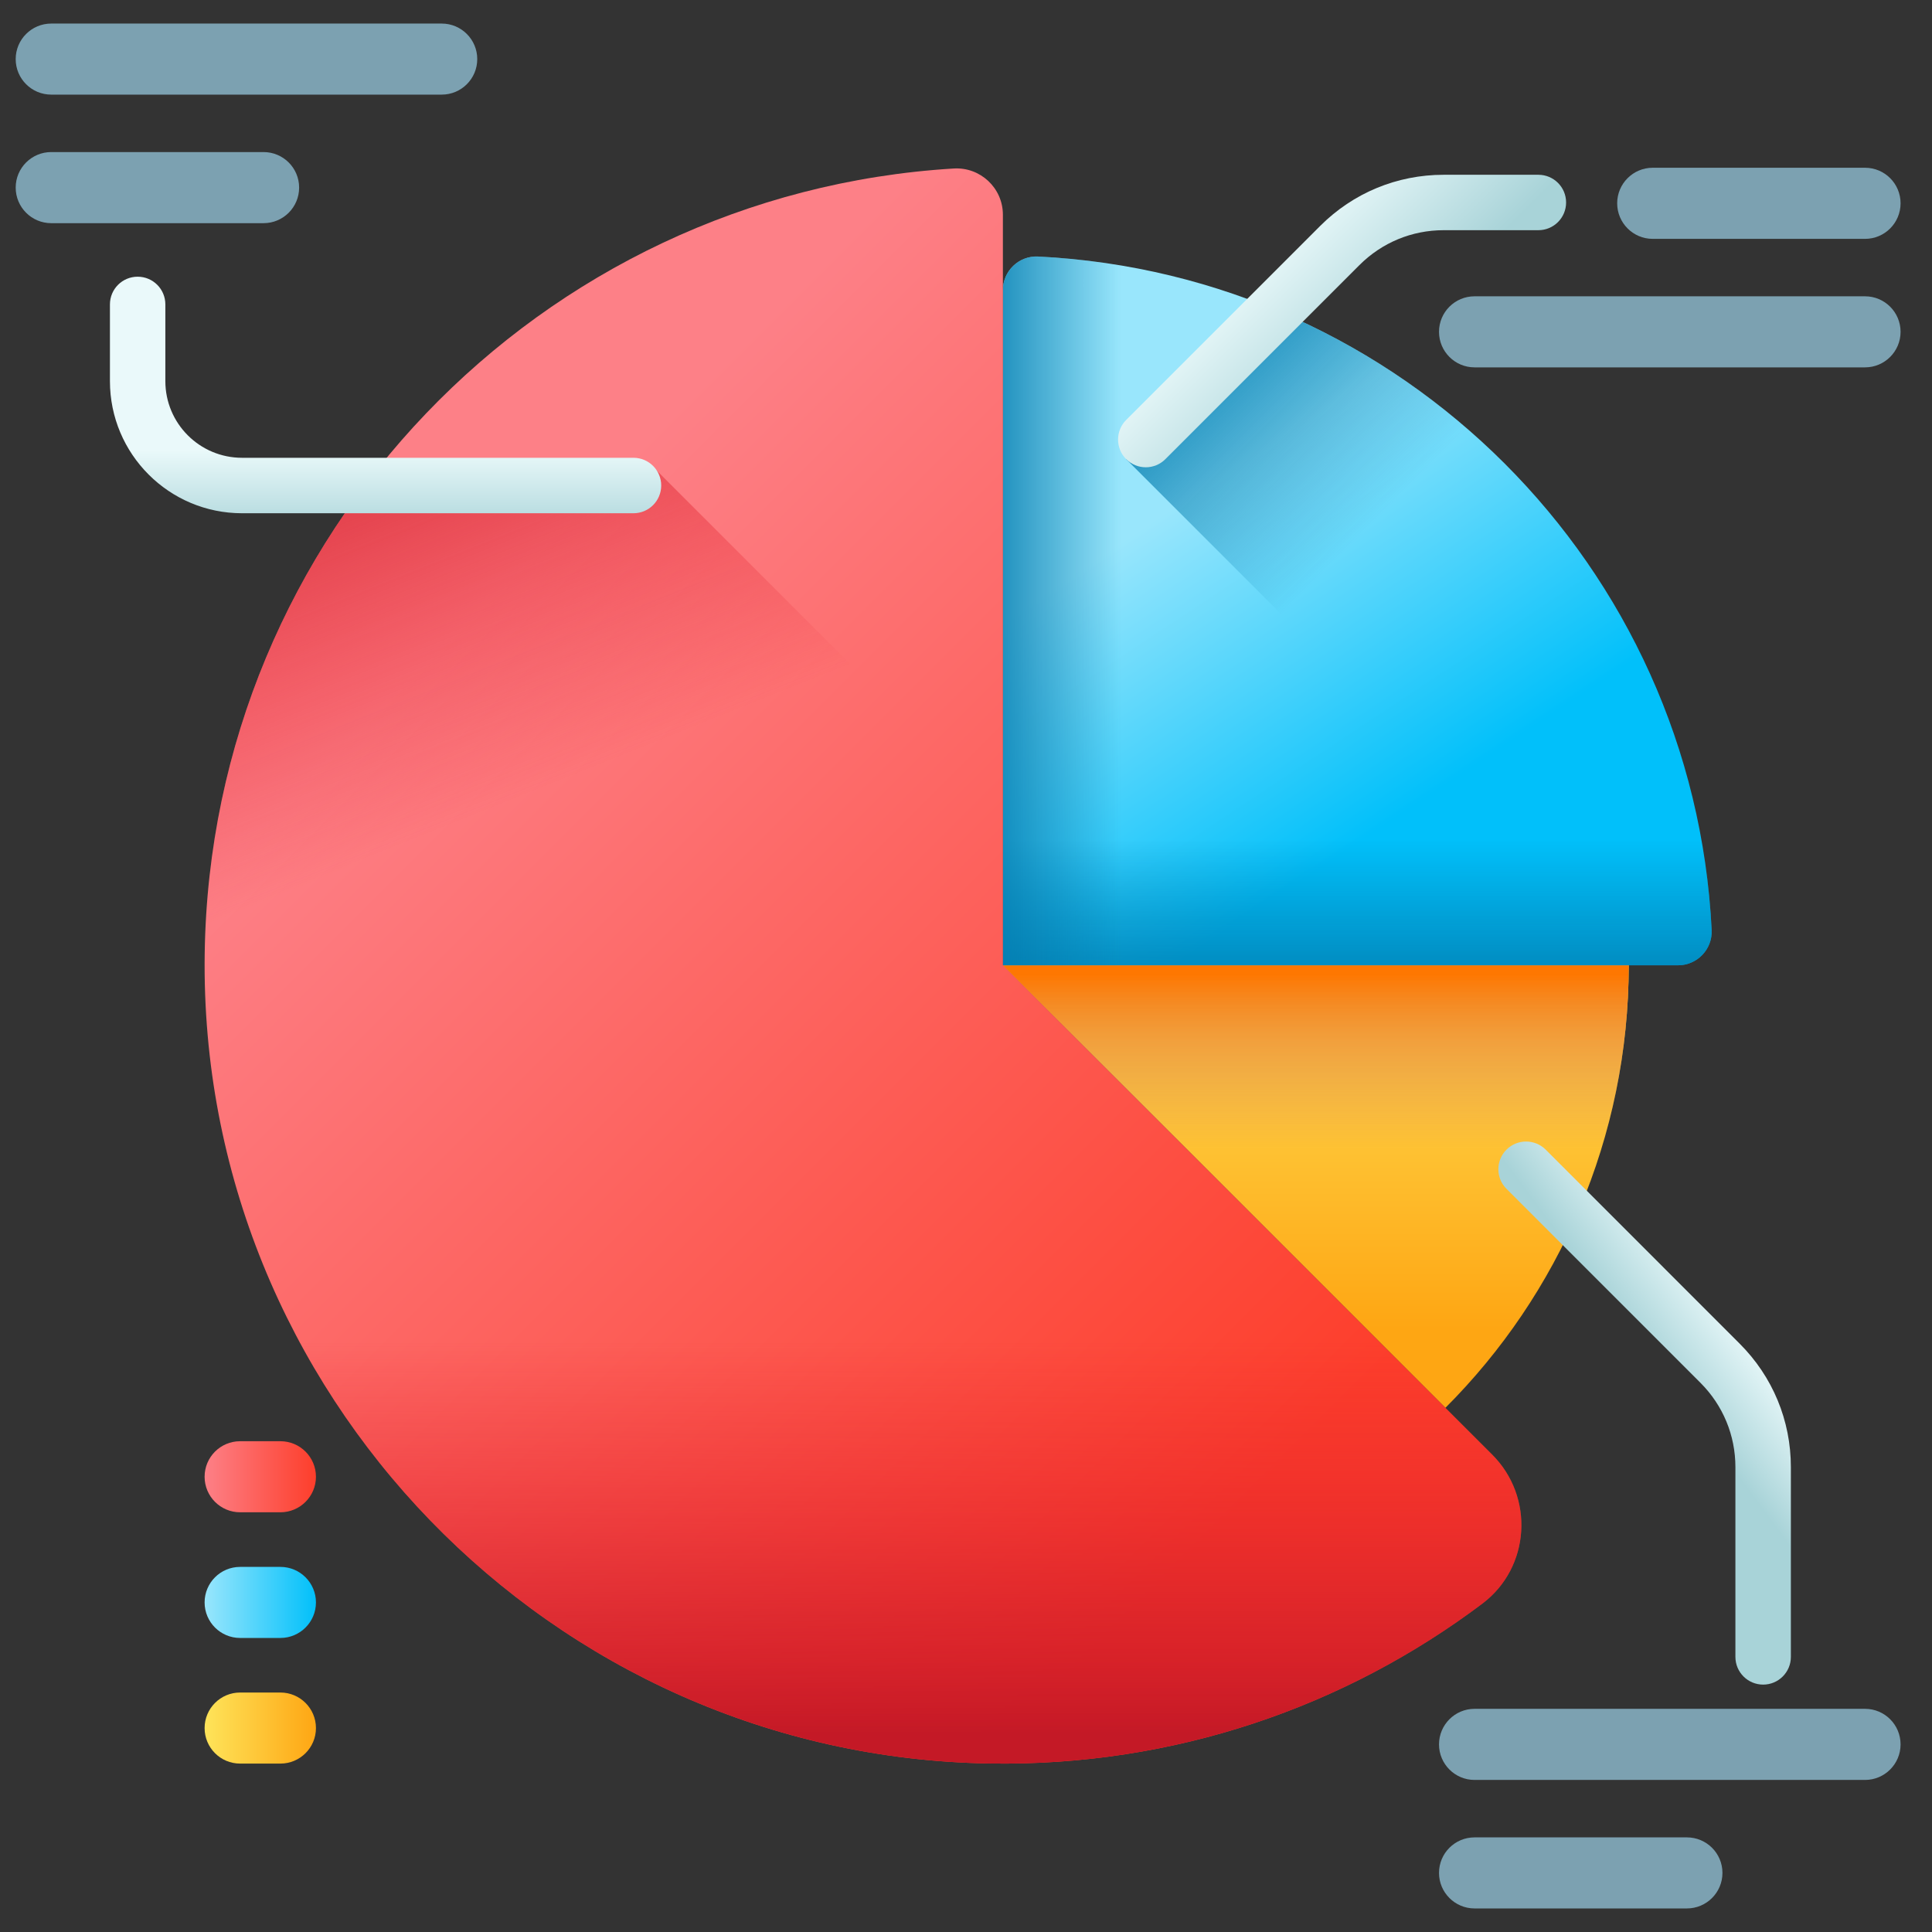
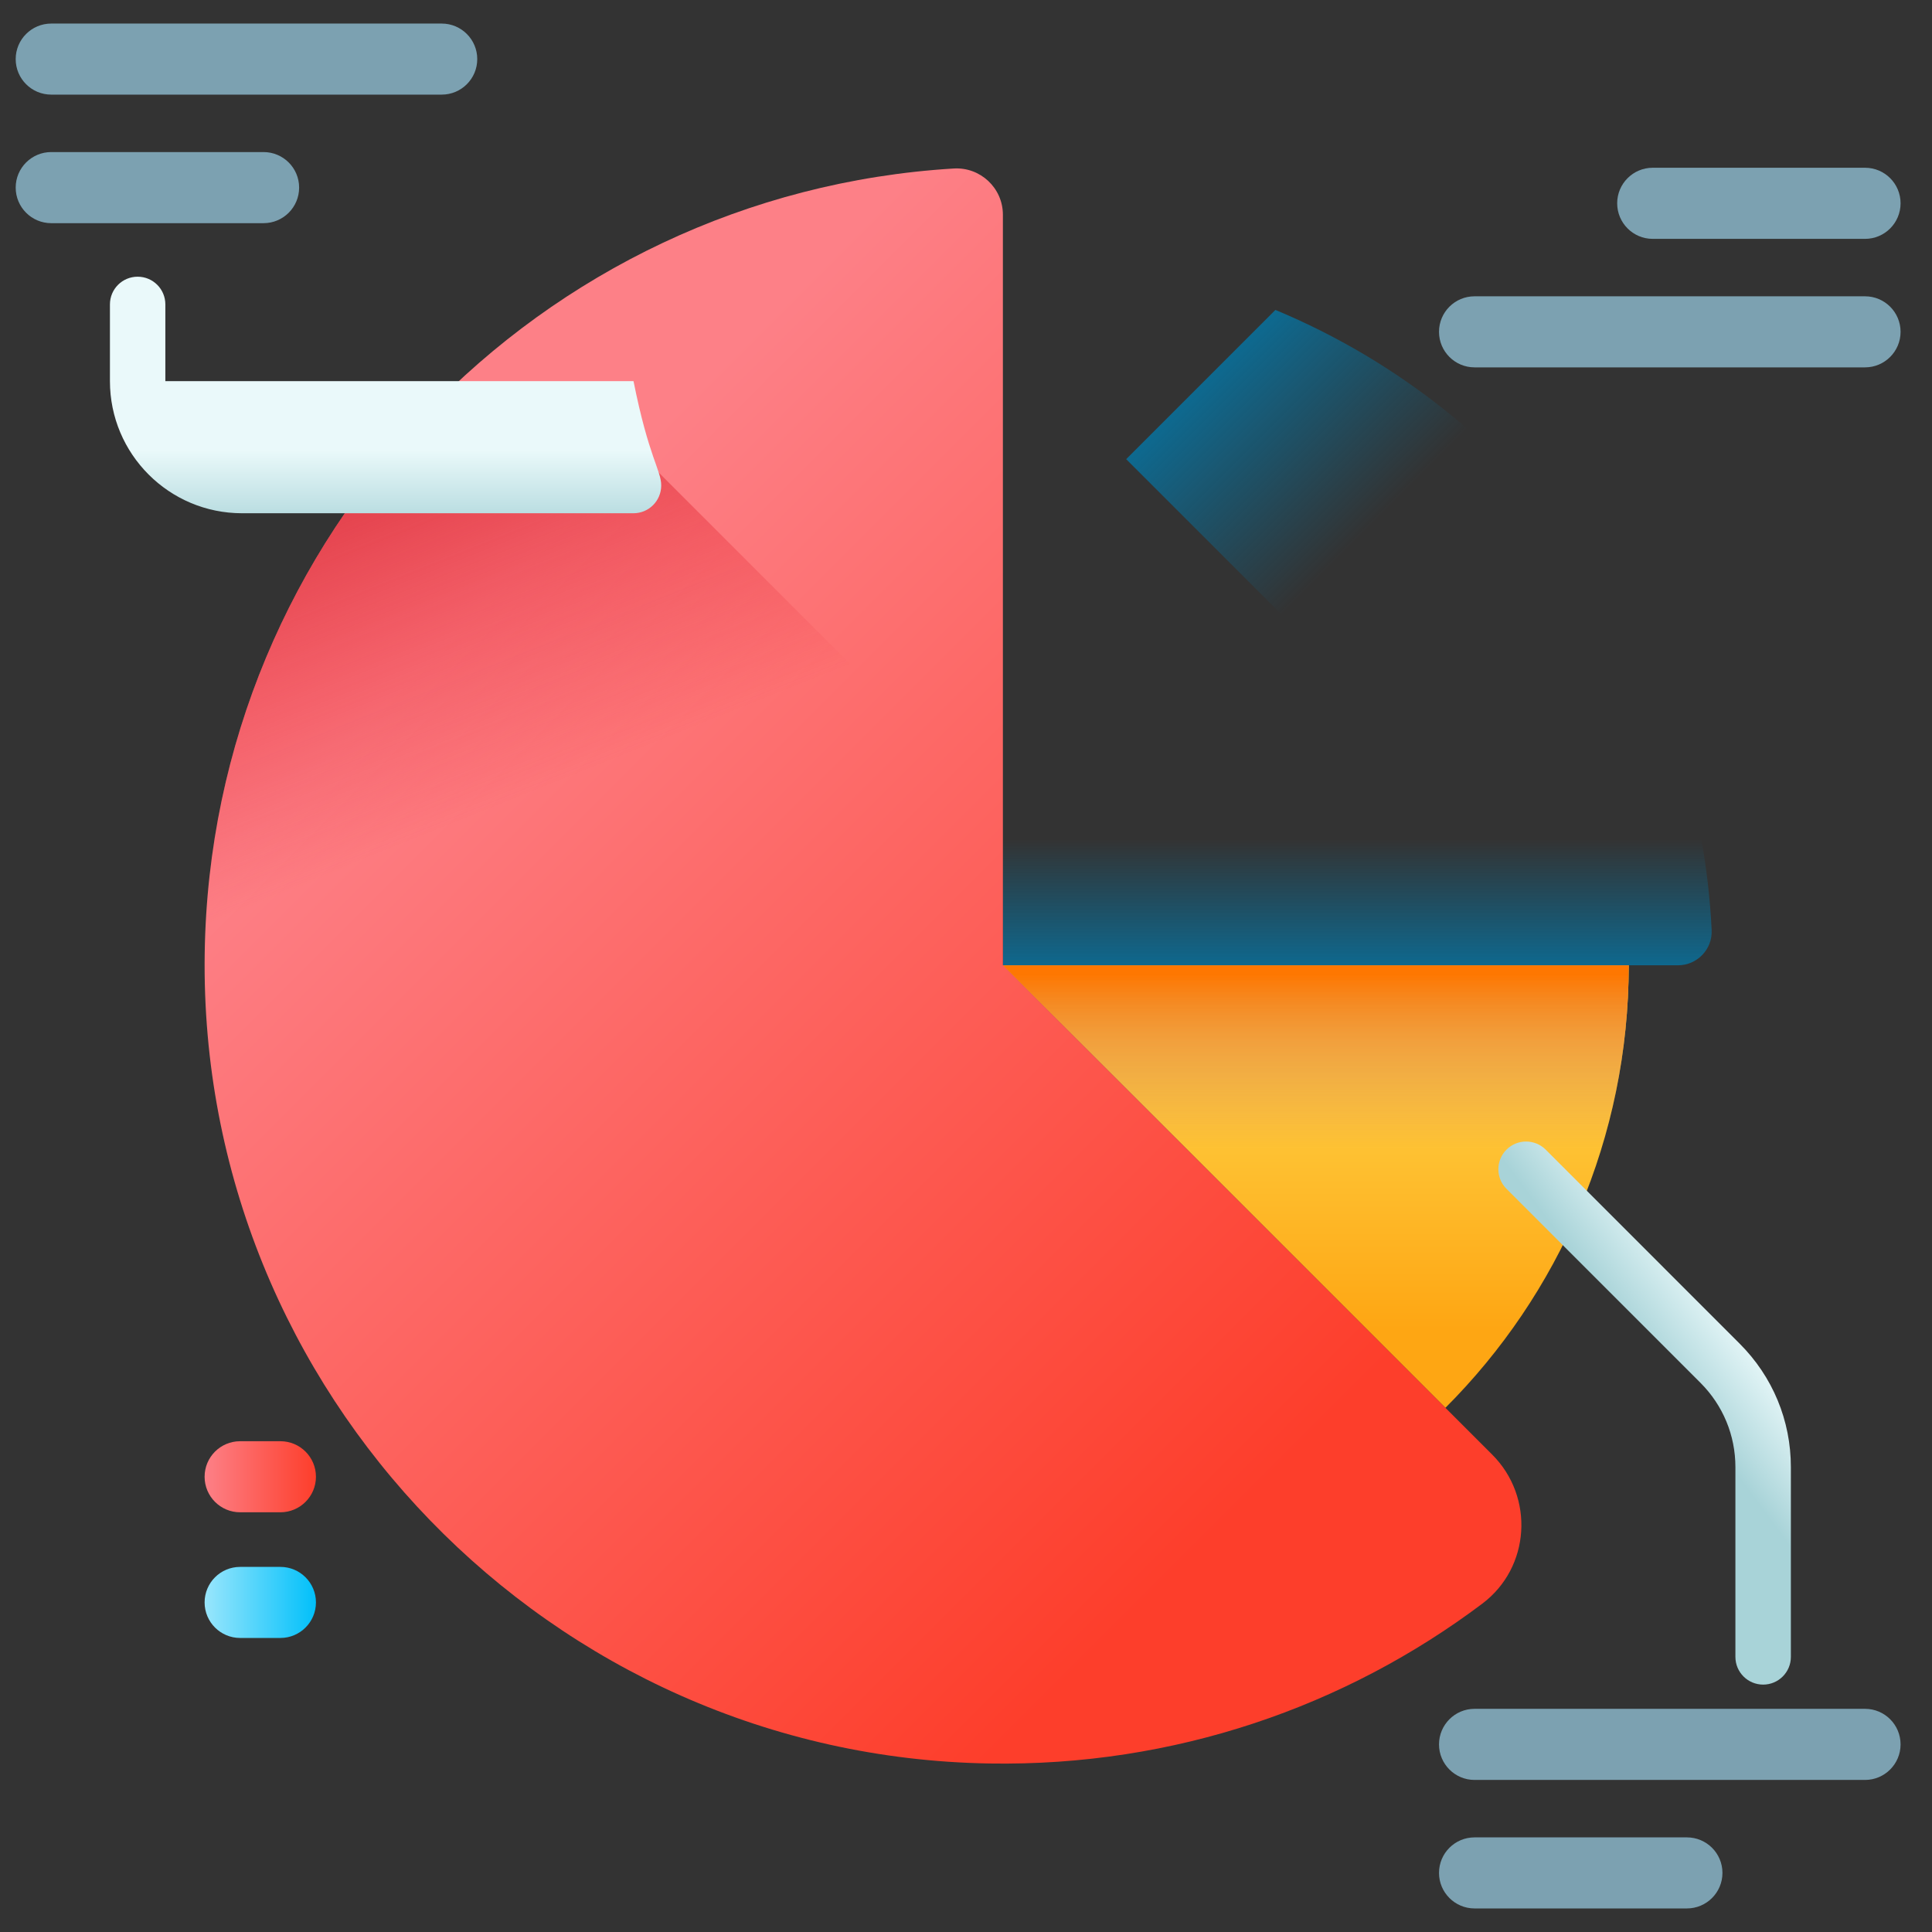
<svg xmlns="http://www.w3.org/2000/svg" width="41" height="41" viewBox="0 0 41 41" fill="none">
  <rect x="0" y="0" width="41" height="41" fill="#333333" stroke="none" />
  <g clip-path="url(#clip0_1171_1950)">
    <path d="M5.096 32.093H5.951C6.367 32.093 6.705 31.755 6.705 31.339C6.705 30.922 6.367 30.585 5.951 30.585H5.096C4.679 30.585 4.342 30.922 4.342 31.339C4.342 31.755 4.679 32.093 5.096 32.093Z" fill="url(#paint0_linear_1171_1950)" />
    <path d="M5.096 34.76H5.951C6.367 34.76 6.705 34.422 6.705 34.006C6.705 33.589 6.367 33.252 5.951 33.252H5.096C4.679 33.252 4.342 33.589 4.342 34.006C4.342 34.422 4.679 34.76 5.096 34.76Z" fill="url(#paint1_linear_1171_1950)" />
-     <path d="M5.096 37.426H5.951C6.367 37.426 6.705 37.089 6.705 36.672C6.705 36.256 6.367 35.918 5.951 35.918H5.096C4.679 35.918 4.342 36.256 4.342 36.672C4.342 37.089 4.679 37.426 5.096 37.426Z" fill="url(#paint2_linear_1171_1950)" />
    <path d="M9.374 0.5H1.087C0.671 0.5 0.333 0.838 0.333 1.254C0.333 1.671 0.671 2.008 1.087 2.008H9.374C9.79 2.008 10.128 1.671 10.128 1.254C10.128 0.838 9.79 0.5 9.374 0.5Z" fill="#7CA1B1" />
    <path d="M6.348 3.981C6.348 3.565 6.01 3.227 5.593 3.227H1.087C0.671 3.227 0.333 3.565 0.333 3.981C0.333 4.398 0.671 4.736 1.087 4.736H5.593C6.01 4.736 6.348 4.398 6.348 3.981Z" fill="#7CA1B1" />
    <path d="M39.579 36.264H31.292C30.876 36.264 30.538 36.602 30.538 37.019C30.538 37.435 30.876 37.773 31.292 37.773H39.579C39.995 37.773 40.333 37.435 40.333 37.019C40.333 36.602 39.996 36.264 39.579 36.264Z" fill="#7CA1B1" />
    <path d="M36.553 39.746C36.553 39.329 36.215 38.992 35.798 38.992H31.292C30.876 38.992 30.538 39.329 30.538 39.746C30.538 40.162 30.876 40.5 31.292 40.5H35.798C36.215 40.5 36.553 40.162 36.553 39.746Z" fill="#7CA1B1" />
    <path d="M31.292 7.796H39.579C39.995 7.796 40.333 7.458 40.333 7.042C40.333 6.625 39.995 6.288 39.579 6.288H31.292C30.876 6.288 30.538 6.625 30.538 7.042C30.538 7.458 30.876 7.796 31.292 7.796Z" fill="#7CA1B1" />
    <path d="M34.319 4.314C34.319 4.731 34.657 5.069 35.073 5.069H39.579C39.996 5.069 40.333 4.731 40.333 4.314C40.333 3.898 39.996 3.56 39.579 3.56H35.073C34.657 3.56 34.319 3.898 34.319 4.314Z" fill="#7CA1B1" />
    <path d="M21.283 20.485L30.674 29.876C33.077 27.473 34.564 24.153 34.564 20.485H21.283Z" fill="url(#paint3_linear_1171_1950)" />
    <path d="M21.283 20.485L30.674 29.876C33.077 27.473 34.564 24.153 34.564 20.485H21.283Z" fill="url(#paint4_linear_1171_1950)" />
-     <path d="M21.283 6.16V20.485H35.608C36.015 20.485 36.343 20.146 36.324 19.739C35.947 12.016 29.752 5.821 22.029 5.444C21.622 5.424 21.283 5.752 21.283 6.16Z" fill="url(#paint5_linear_1171_1950)" />
    <path d="M27.066 6.577L23.899 9.744L34.641 20.485H35.608C36.016 20.485 36.344 20.146 36.324 19.739C36.034 13.793 32.295 8.754 27.066 6.577Z" fill="url(#paint6_linear_1171_1950)" />
    <path d="M21.283 20.485H35.608C36.015 20.485 36.343 20.146 36.324 19.739C36.191 17.016 35.334 14.483 33.942 12.328H21.283V20.485Z" fill="url(#paint7_linear_1171_1950)" />
-     <path d="M26.302 6.284C24.955 5.808 23.521 5.517 22.029 5.444C21.622 5.424 21.283 5.752 21.283 6.16V20.485H26.302V6.284Z" fill="url(#paint8_linear_1171_1950)" />
    <path d="M31.458 34.031C28.554 36.216 24.925 37.489 20.997 37.424C11.685 37.27 4.209 29.548 4.344 20.236C4.472 11.344 11.451 4.11 20.238 3.576C20.804 3.541 21.283 3.99 21.283 4.557V20.485L31.667 30.869C32.568 31.77 32.475 33.265 31.458 34.031Z" fill="url(#paint9_linear_1171_1950)" />
    <path d="M21.283 20.485V17.332L13.921 9.97H7.999C5.757 12.799 4.399 16.36 4.344 20.236C4.31 22.539 4.743 24.744 5.554 26.762H27.56L21.283 20.485Z" fill="url(#paint10_linear_1171_1950)" />
-     <path d="M20.997 37.424C24.925 37.489 28.554 36.216 31.458 34.031C32.475 33.265 32.568 31.77 31.667 30.869L21.283 20.485H4.343C4.345 29.686 11.768 37.272 20.997 37.424Z" fill="url(#paint11_linear_1171_1950)" />
-     <path d="M13.444 10.892H5.137C3.588 10.892 2.333 9.636 2.333 8.088V6.46C2.333 6.135 2.596 5.872 2.921 5.872C3.246 5.872 3.509 6.135 3.509 6.46V8.088C3.509 8.987 4.238 9.715 5.137 9.715H13.444C13.769 9.715 14.032 9.979 14.032 10.303C14.032 10.628 13.769 10.892 13.444 10.892Z" fill="url(#paint12_linear_1171_1950)" />
+     <path d="M13.444 10.892H5.137C3.588 10.892 2.333 9.636 2.333 8.088V6.46C2.333 6.135 2.596 5.872 2.921 5.872C3.246 5.872 3.509 6.135 3.509 6.46V8.088H13.444C13.769 9.715 14.032 9.979 14.032 10.303C14.032 10.628 13.769 10.892 13.444 10.892Z" fill="url(#paint12_linear_1171_1950)" />
    <path d="M37.417 35.75C37.741 35.75 38.005 35.487 38.005 35.162V31.135C38.005 30.145 37.619 29.215 36.919 28.515L32.802 24.397C32.572 24.168 32.199 24.168 31.97 24.397C31.74 24.627 31.74 25 31.97 25.229L36.088 29.347C36.565 29.825 36.828 30.46 36.828 31.135V35.162C36.828 35.487 37.092 35.75 37.417 35.75Z" fill="url(#paint13_linear_1171_1950)" />
-     <path d="M33.235 4.297C33.235 3.972 32.972 3.709 32.647 3.709H30.637C29.647 3.709 28.717 4.094 28.017 4.794L23.899 8.912C23.67 9.142 23.67 9.514 23.899 9.744C24.129 9.974 24.502 9.974 24.731 9.744L28.849 5.626C29.327 5.148 29.962 4.885 30.637 4.885H32.647C32.972 4.885 33.235 4.622 33.235 4.297Z" fill="url(#paint14_linear_1171_1950)" />
  </g>
  <defs>
    <linearGradient id="paint0_linear_1171_1950" x1="4.342" y1="31.339" x2="6.705" y2="31.339" gradientUnits="userSpaceOnUse">
      <stop stop-color="#FD8087" />
      <stop offset="1" stop-color="#FD3E2B" />
    </linearGradient>
    <linearGradient id="paint1_linear_1171_1950" x1="4.342" y1="34.006" x2="6.705" y2="34.006" gradientUnits="userSpaceOnUse">
      <stop stop-color="#99E6FC" />
      <stop offset="1" stop-color="#01C0FA" />
    </linearGradient>
    <linearGradient id="paint2_linear_1171_1950" x1="4.342" y1="36.672" x2="6.705" y2="36.672" gradientUnits="userSpaceOnUse">
      <stop stop-color="#FEE45A" />
      <stop offset="1" stop-color="#FEA613" />
    </linearGradient>
    <linearGradient id="paint3_linear_1171_1950" x1="27.923" y1="19.533" x2="27.923" y2="28.213" gradientUnits="userSpaceOnUse">
      <stop stop-color="#FEE45A" />
      <stop offset="1" stop-color="#FEA613" />
    </linearGradient>
    <linearGradient id="paint4_linear_1171_1950" x1="27.923" y1="24.367" x2="27.923" y2="20.681" gradientUnits="userSpaceOnUse">
      <stop stop-color="#DC8758" stop-opacity="0" />
      <stop offset="0.215" stop-color="#DD8654" stop-opacity="0.215" />
      <stop offset="0.429" stop-color="#E28448" stop-opacity="0.429" />
      <stop offset="0.642" stop-color="#EA8034" stop-opacity="0.642" />
      <stop offset="0.854" stop-color="#F47B18" stop-opacity="0.854" />
      <stop offset="1" stop-color="#FE7701" />
    </linearGradient>
    <linearGradient id="paint5_linear_1171_1950" x1="24.192" y1="11.244" x2="28.662" y2="17.989" gradientUnits="userSpaceOnUse">
      <stop stop-color="#99E6FC" />
      <stop offset="1" stop-color="#01C0FA" />
    </linearGradient>
    <linearGradient id="paint6_linear_1171_1950" x1="29.185" y1="11.06" x2="24.81" y2="6.685" gradientUnits="userSpaceOnUse">
      <stop stop-color="#017BAE" stop-opacity="0" />
      <stop offset="1" stop-color="#017BAE" />
    </linearGradient>
    <linearGradient id="paint7_linear_1171_1950" x1="28.803" y1="17.818" x2="28.803" y2="21.434" gradientUnits="userSpaceOnUse">
      <stop stop-color="#017BAE" stop-opacity="0" />
      <stop offset="1" stop-color="#017BAE" />
    </linearGradient>
    <linearGradient id="paint8_linear_1171_1950" x1="23.793" y1="12.964" x2="20.561" y2="12.964" gradientUnits="userSpaceOnUse">
      <stop stop-color="#017BAE" stop-opacity="0" />
      <stop offset="1" stop-color="#017BAE" />
    </linearGradient>
    <linearGradient id="paint9_linear_1171_1950" x1="9.987" y1="12.991" x2="27.682" y2="30.686" gradientUnits="userSpaceOnUse">
      <stop stop-color="#FD8087" />
      <stop offset="1" stop-color="#FD3E2B" />
    </linearGradient>
    <linearGradient id="paint10_linear_1171_1950" x1="12.408" y1="16.41" x2="8.109" y2="5.687" gradientUnits="userSpaceOnUse">
      <stop stop-color="#E41F2D" stop-opacity="0" />
      <stop offset="0.346" stop-color="#DE1E2B" stop-opacity="0.346" />
      <stop offset="0.804" stop-color="#CE1B28" stop-opacity="0.804" />
      <stop offset="1" stop-color="#C41926" />
    </linearGradient>
    <linearGradient id="paint11_linear_1171_1950" x1="18.315" y1="28.458" x2="18.315" y2="36.811" gradientUnits="userSpaceOnUse">
      <stop stop-color="#E41F2D" stop-opacity="0" />
      <stop offset="0.346" stop-color="#DE1E2B" stop-opacity="0.346" />
      <stop offset="0.804" stop-color="#CE1B28" stop-opacity="0.804" />
      <stop offset="1" stop-color="#C41926" />
    </linearGradient>
    <linearGradient id="paint12_linear_1171_1950" x1="8.183" y1="9.546" x2="8.183" y2="11.429" gradientUnits="userSpaceOnUse">
      <stop stop-color="#EAF9FA" />
      <stop offset="1" stop-color="#A8D3D8" />
    </linearGradient>
    <linearGradient id="paint13_linear_1171_1950" x1="37.161" y1="28.314" x2="35.534" y2="29.522" gradientUnits="userSpaceOnUse">
      <stop stop-color="#EAF9FA" />
      <stop offset="1" stop-color="#A8D3D8" />
    </linearGradient>
    <linearGradient id="paint14_linear_1171_1950" x1="26.918" y1="5.249" x2="29.258" y2="7.589" gradientUnits="userSpaceOnUse">
      <stop stop-color="#EAF9FA" />
      <stop offset="1" stop-color="#A8D3D8" />
    </linearGradient>
    <clipPath id="clip0_1171_1950">
      <rect width="40" height="40" fill="white" transform="translate(0.333 0.5)" />
    </clipPath>
  </defs>
</svg>